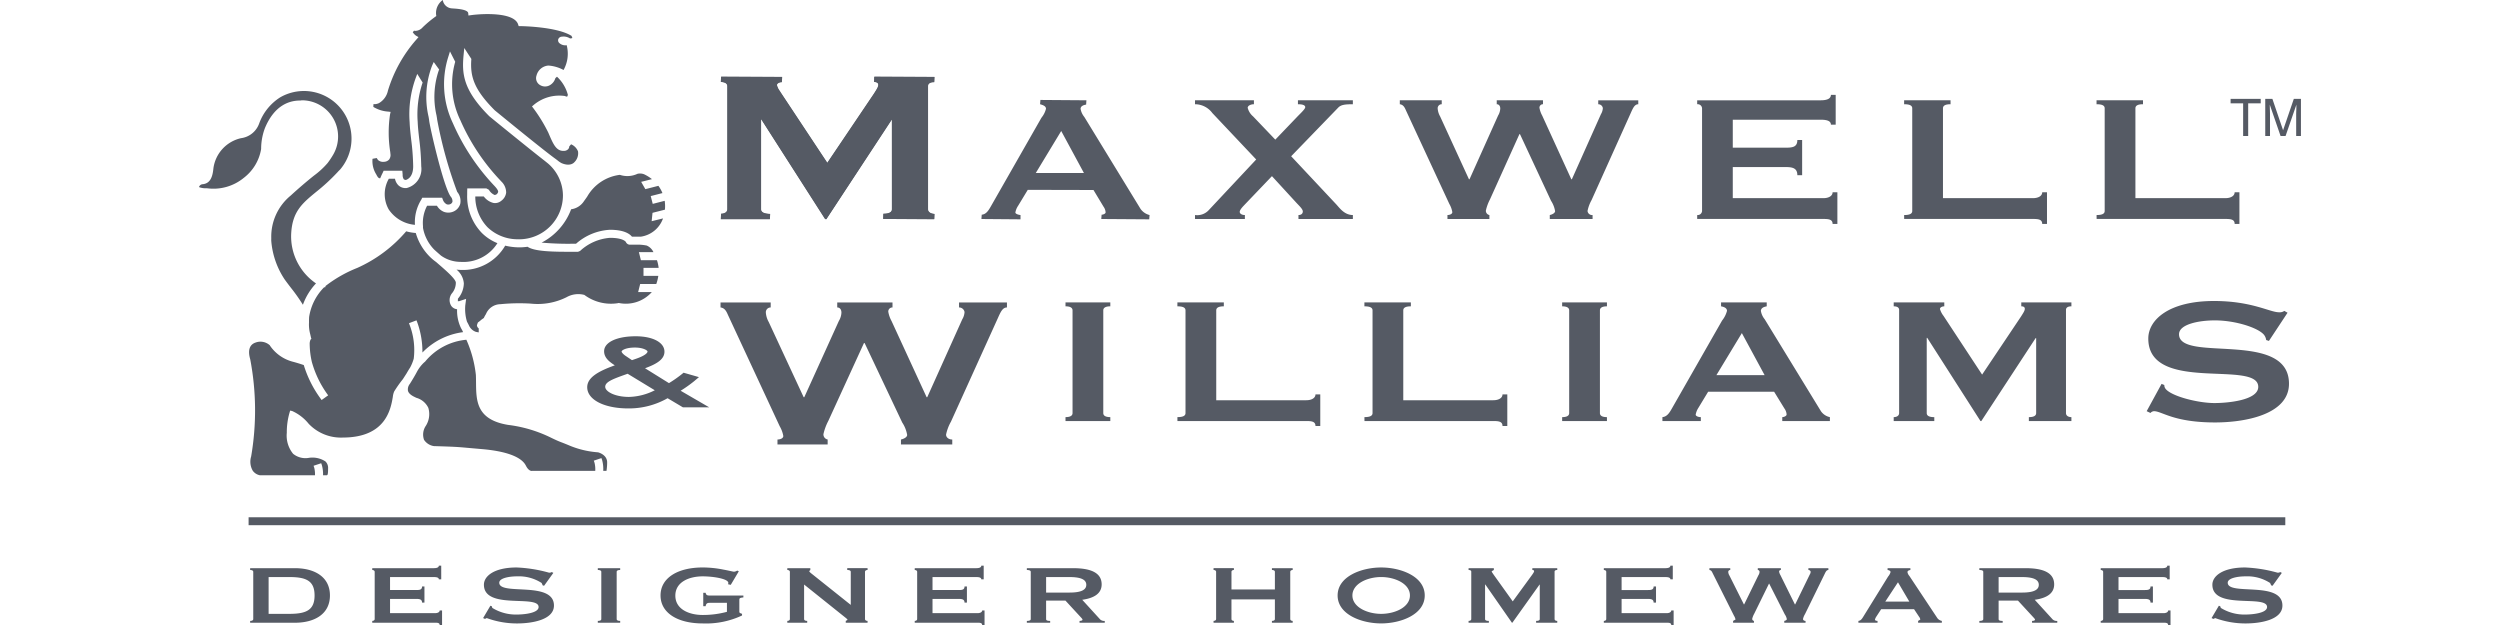
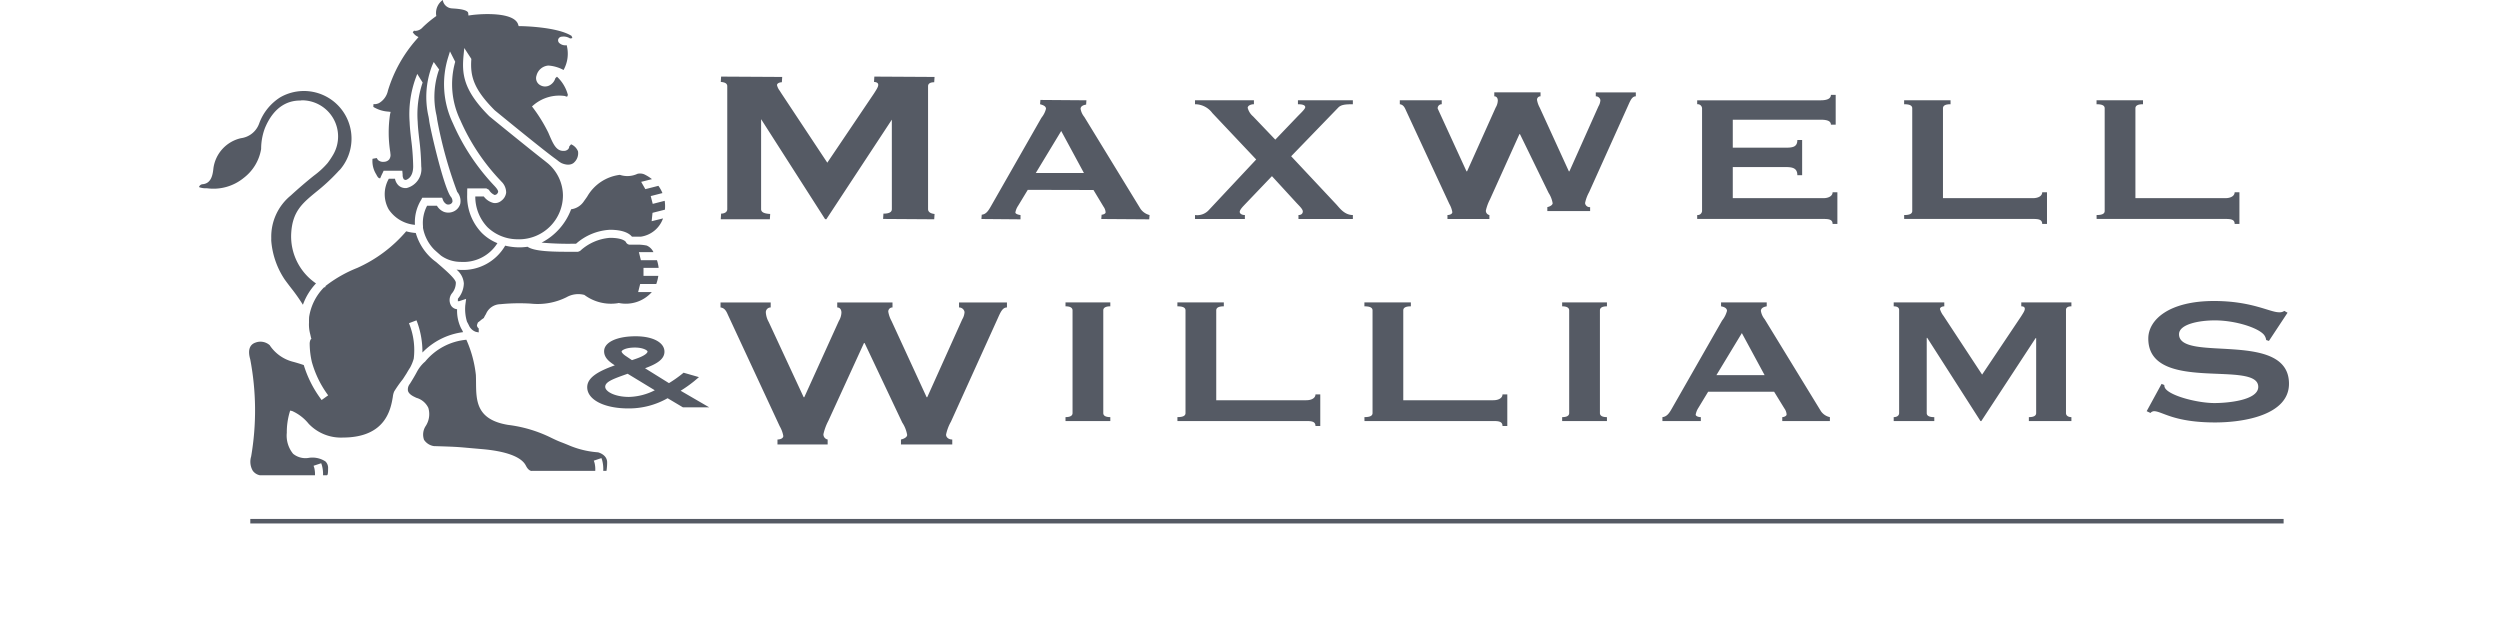
<svg xmlns="http://www.w3.org/2000/svg" viewBox="0 0 175.673 52.237" width="224" height="56">
-   <path d="M43.632 18.298v-.415c.299 0 .543-.136.543-.406V7.207c0-.27-.244-.36-.543-.36V6.43h5.078v.415c-.19 0-.434.09-.434.27a2.042 2.042 0 0 0 .352.676l3.879 5.856 3.906-5.788c.244-.383.379-.586.379-.766s-.135-.248-.352-.248V6.43h5.004v.415c-.3 0-.543.09-.543.36v10.27c0 .271.244.407.543.407v.415h-4.245v-.415c.488 0 .733-.136.733-.407V9.983h-.055l-5.451 8.315h-.082L47 9.961h-.054v7.516c0 .27.244.406.759.406v.415z" fill="#555A64" />
-   <path d="M56.411 6.846c.319.028.353.154.353.248 0 .163-.121.352-.34.695l-.036.055-3.881 5.753-3.855-5.82-.117-.187a1.222 1.222 0 0 1-.231-.474c0-.165.242-.242.406-.242l.028-.443-5.106-.029-.028.444c.263.028.542.086.542.36v10.271c0 .278-.277.377-.514.377l-.028.444v.028h4.102l.028-.443c-.52-.029-.759-.152-.759-.406V9.961l5.345 8.352.105.013L57.901 10l.002 7.477c0 .255-.23.378-.704.378l-.028.444 4.272.028.029-.443c-.266-.029-.543-.128-.543-.407V7.206c0-.274.28-.332.514-.332l.029-.443-5.032-.029zm15.647 4.102l1.9 3.514h-4.027zM70.29 8.712c.24.065.495.155.495.378a1.9 1.9 0 0 1-.356.72l-.05.077-4.197 7.353c-.213.377-.405.67-.768.704l-.025.36 3.267.027v-.358c-.258-.029-.429-.124-.429-.209a1.411 1.411 0 0 1 .222-.554l.814-1.343 5.492.013.836 1.388a.902.902 0 0 1 .177.477c0 .132-.234.2-.334.2l-.028.358 4.008.028.028-.358a1.313 1.313 0 0 1-.75-.508l-4.703-7.69a1.463 1.463 0 0 1-.313-.684c.012-.237.255-.312.465-.35l.023-.359-3.845-.028zm17.874-.33v.33c-.248 0-.52.113-.52.301a1.388 1.388 0 0 0 .452.717l1.855 1.941 1.892-1.976c.339-.34.61-.605.61-.737 0-.17-.226-.246-.61-.246v-.33h4.59v.33c-.723 0-1.016.057-1.243.303l-3.913 4.044 3.755 4.006c.27.284.678.907 1.402.907v.33h-4.547v-.33c.249 0 .363-.132.363-.302s-.226-.397-.498-.68l-2.082-2.268-2.24 2.343c-.158.17-.452.454-.452.643 0 .151.18.264.43.264v.33H83.24v-.33a1.31 1.31 0 0 0 1.155-.416l3.959-4.226-3.666-3.883a1.81 1.81 0 0 0-1.448-.735v-.33zm15.698 0v.33a.334.334 0 0 0-.34.327v.031a1.587 1.587 0 0 0 .205.662l2.41 5.25h.047l2.389-5.326a1.234 1.234 0 0 0 .18-.586c0-.188-.09-.358-.294-.358v-.33h3.865v.33a.283.283 0 0 0-.294.302 2.082 2.082 0 0 0 .226.642l2.436 5.326h.046l2.43-5.439a1.09 1.09 0 0 0 .159-.51.384.384 0 0 0-.385-.32v-.33h3.346v.33c-.315 0-.452.34-.655.793l-3.25 7.22a3.152 3.152 0 0 0-.336.906.38.38 0 0 0 .416.34h.006v.33h-3.577v-.33c.18-.037.43-.15.445-.32a2.264 2.264 0 0 0-.34-.87L110.4 11.21h-.045l-2.464 5.46a3.78 3.78 0 0 0-.34.925.36.36 0 0 0 .294.377v.33h-3.505v-.33c.18 0 .406-.075.406-.245a2.006 2.006 0 0 0-.248-.68l-3.621-7.806c-.113-.264-.226-.49-.52-.529v-.33zm32.926 2.038h-.4c0-.264-.227-.415-.86-.415h-7.341v2.338h4.444c.59 0 .952-.076.952-.64h.401v2.94h-.401c0-.566-.362-.679-.952-.679h-4.444v2.598h7.569c.455 0 .773-.19.773-.49h.4v2.642h-.4c0-.376-.318-.414-.773-.414h-10.544v-.328a.364.364 0 0 0 .405-.318l.002-.022v-8.58a.364.364 0 0 0-.385-.342l-.022.002v-.328h10.315c.634 0 .861-.189.861-.453h.4zm17.26 8.295c0-.377-.315-.415-.768-.415h-10.768l-.004-.327c.475 0 .678-.114.678-.34V9.052c0-.227-.203-.34-.678-.34v-.33h3.88v.33c-.43 0-.633.113-.633.34v7.509h7.524c.453 0 .77-.189.77-.491h.4v2.645zm16.085 0c0-.377-.317-.415-.77-.415h-10.767l-.005-.327c.476 0 .679-.114.679-.34V9.052c0-.227-.203-.34-.68-.34v-.33h3.883v.33c-.431 0-.634.113-.634.34v7.509h7.523c.454 0 .77-.189.77-.491h.4v2.645zM47.777 25.282v.415a.4.4 0 0 0-.407.393l.001.037a1.894 1.894 0 0 0 .243.79l2.916 6.278h.055l2.888-6.368a1.476 1.476 0 0 0 .216-.7c0-.226-.108-.43-.351-.43v-.415h4.619v.415a.338.338 0 0 0-.352.362 2.478 2.478 0 0 0 .27.768l2.933 6.368h.054l2.926-6.507a1.313 1.313 0 0 0 .19-.608.46.46 0 0 0-.46-.383v-.415h4.005v.415c-.38 0-.541.406-.785.947l-3.898 8.603a3.703 3.703 0 0 0-.406 1.08c0 .204.189.407.518.407v.415h-4.288v-.415c.216-.046.515-.181.518-.383a2.677 2.677 0 0 0-.411-1.036l-3.144-6.644h-.055l-2.98 6.509a4.468 4.468 0 0 0-.407 1.103.43.43 0 0 0 .352.45v.416h-4.194v-.415c.216 0 .487-.09.487-.293a2.407 2.407 0 0 0-.298-.811l-4.325-9.302c-.136-.316-.271-.586-.624-.631v-.415zm24.64 9.91v-.33c.385 0 .588-.112.588-.34v-8.58c0-.225-.203-.34-.588-.34v-.33h3.745v.33c-.385 0-.588.115-.588.34v8.58c0 .228.203.34.588.34v.33zm20.892.413c0-.377-.317-.415-.769-.415H81.772l-.004-.328c.475 0 .678-.112.678-.339v-8.58c0-.228-.203-.34-.678-.34v-.33h3.881v.33c-.431 0-.634.112-.634.34v7.508h7.524c.453 0 .77-.189.77-.49h.401v2.644zm15.632 0c0-.377-.317-.415-.77-.415H97.405l-.006-.328c.475 0 .679-.112.679-.339v-8.58c0-.228-.204-.34-.68-.34v-.33h3.883v.33c-.431 0-.634.112-.634.34v7.508h7.523c.454 0 .77-.189.77-.49h.402v2.644zm4.985-.412v-.33c.384 0 .588-.113.588-.34v-8.58c0-.226-.204-.34-.588-.34v-.33h3.744v.33c-.384 0-.587.114-.587.34v8.58c0 .227.203.34.587.34v.33zm15.02-7.354l1.901 3.513h-4.027zm-3.429 7.354v-.33c-.226 0-.43-.094-.43-.208a1.568 1.568 0 0 1 .226-.568l.814-1.344h5.517l.86 1.4a.955.955 0 0 1 .181.493c0 .152-.249.227-.362.227v.33h3.98v-.33a1.209 1.209 0 0 1-.746-.492l-4.704-7.69a1.465 1.465 0 0 1-.317-.7c.014-.265.285-.34.488-.378v-.33h-3.817v.33c.221.038.496.132.496.378a2.196 2.196 0 0 1-.412.813l-4.195 7.35c-.203.36-.407.682-.79.719v.33zm16.12 0v-.33c.249 0 .453-.113.453-.34v-8.618c0-.227-.204-.302-.453-.302v-.33h4.228v.33c-.158 0-.361.075-.361.227a1.722 1.722 0 0 0 .293.567l3.229 4.913 3.252-4.856c.204-.322.316-.492.316-.643s-.112-.208-.294-.208v-.33h4.189v.33c-.25 0-.453.075-.453.302v8.619c0 .226.204.339.453.339v.33h-3.556v-.33c.406 0 .61-.113.61-.34V28.26h-.045l-4.54 6.934h-.067l-4.45-6.953h-.044v6.283c0 .227.203.34.632.34v.33zm21.143-.827l1.245-2.282.23.095a.485.485 0 0 0 .092.302c.452.622 2.69 1.206 4.108 1.206.997 0 3.65-.206 3.65-1.353 0-2.297-9.19.583-9.19-4.038 0-1.574 1.735-3.139 5.494-3.139 3.152 0 4.666.943 5.422.942a.682.682 0 0 0 .453-.113l.27.151-1.556 2.357-.231-.075a.876.876 0 0 0-.181-.434c-.475-.585-2.375-1.207-4.11-1.207-1.337 0-2.992.323-2.992 1.158 0 2.403 9.19-.399 9.19 4.135 0 2.597-3.725 3.237-6.175 3.237-3.49 0-4.435-.942-5.111-.942a.43.43 0 0 0-.292.151zM20.22 21.363a2.823 2.823 0 0 0 1.638.524 3.354 3.354 0 0 0 3.078-1.564 3.944 3.944 0 0 1-1.304-.856 4.397 4.397 0 0 1-1.223-3.198v-.19l.003-.148.005-.184h1.596l.042.023.124.067.042.023.026.04a.998.998 0 0 0 .467.4l.116-.037a.371.371 0 0 0 .167-.223c.013-.142-.183-.363-.247-.435l-.054-.06a18.176 18.176 0 0 1-3.486-5.258 7.555 7.555 0 0 1-.377-5.545l.138-.445.21.416.196.385.033.066-.02.07a6.885 6.885 0 0 0 .449 4.814 17.513 17.513 0 0 0 3.358 5.048l.055.062a1.281 1.281 0 0 1 .415.94.995.995 0 0 1-.421.694.801.801 0 0 1-.641.17 1.429 1.429 0 0 1-.808-.542h-.71a3.696 3.696 0 0 0 1.02 2.57 3.631 3.631 0 0 0 2.508 1.008l.128.003a3.674 3.674 0 0 0 3.67-3.67 3.56 3.56 0 0 0-1.25-2.668l-.294-.237c-.99-.762-3.978-3.191-4.607-3.708l-.014-.013-.003-.003c-2.222-2.223-2.283-3.592-2.131-5.152l.053-.537.293.453.263.405.034.053-.004.062c-.092 1.38.194 2.464 1.96 4.233.696.57 4.206 3.443 5.104 4.075l.149.115a1.767 1.767 0 0 0 .339.229c.735.31 1.043-.058 1.058-.076a1.045 1.045 0 0 0 .31-.91 1.073 1.073 0 0 0-.58-.592l-.154.18a.348.348 0 0 1-.08.217.483.483 0 0 1-.352.154c-.648.03-.893-.54-1.264-1.4l-.051-.12a13.018 13.018 0 0 0-1.26-2.056l-.107-.142.136-.115a3.316 3.316 0 0 1 2.598-.756l.02.004.022.009c.096.044.154.044.173.032l.052-.133a3.176 3.176 0 0 0-.912-1.524l-.134.123a.986.986 0 0 1-.452.582.794.794 0 0 1-.82-.001.668.668 0 0 1-.305-.798 1.111 1.111 0 0 1 .989-.837 3.074 3.074 0 0 1 1.272.372 2.8 2.8 0 0 0 .262-2.072.75.75 0 0 1-.62-.184.31.31 0 0 1-.083-.322.333.333 0 0 1 .303-.208.989.989 0 0 1 .675.145.389.389 0 0 0 .2-.036l-.07-.175c-1.237-.782-4.252-.816-4.282-.816l-.138-.002-.041-.131c-.326-1.047-2.97-.92-3.962-.781l-.194.027-.018-.197c-.013-.143-.233-.326-1.203-.387l-.134-.01A.818.818 0 0 1 20.37 0a1.327 1.327 0 0 0-.558 1.226l.016.112-.09.067a9.457 9.457 0 0 0-1.044.874.853.853 0 0 1-.65.303l-.076-.021-.107.134a1.147 1.147 0 0 0 .278.293l.202.112-.151.176a11.49 11.49 0 0 0-2.403 4.295 1.576 1.576 0 0 1-.753 1.049.914.914 0 0 1-.458.084l-.01.23a2.685 2.685 0 0 0 1.236.393l.208.025-.047.204a10.292 10.292 0 0 0 .016 3.147c.01.098.013.12.013.136l.002.02a.619.619 0 0 1-.114.478.592.592 0 0 1-.436.187.62.62 0 0 1-.497-.161l-.1-.155-.35.065a2.093 2.093 0 0 0 .318 1.312c.153.316.245.317.319.317h.007a4.831 4.831 0 0 1 .2-.444l.036-.08.05-.11h1.56l.015.174.013.154v.022a.617.617 0 0 0 .109.382l.146.045c.103-.027.626-.203.626-1.143a19.842 19.842 0 0 0-.165-2.216c-.06-.524-.115-1.02-.131-1.47a8.84 8.84 0 0 1 .5-3.678l.135-.362.203.327.2.32.048.077-.03.085a8.33 8.33 0 0 0-.383 3.207c.015.422.069.905.127 1.419a20.686 20.686 0 0 1 .169 2.29 1.636 1.636 0 0 1-1.217 1.814l-.02.002h-.006a.862.862 0 0 1-.675-.239 1.047 1.047 0 0 1-.275-.537h-.517a2.598 2.598 0 0 0-.012 2.556 2.945 2.945 0 0 0 2.197 1.295 3.55 3.55 0 0 1 .522-2.093l.036-.071.052-.104h1.66l.046.123.033.088a.683.683 0 0 0 .31.342.416.416 0 0 0 .33-.033.327.327 0 0 0 .146-.181.585.585 0 0 0-.151-.435c-.61-.853-1.757-5.87-1.8-6.381-.004-.054-.024-.164-.047-.295a7.304 7.304 0 0 1 .298-4.272l.134-.297.19.264.203.28.06.085-.04.096a6.87 6.87 0 0 0-.181 3.732c.027.155.047.267.054.35a35.676 35.676 0 0 0 1.676 6.046 1.193 1.193 0 0 1 .257.99.999.999 0 0 1-.496.619 1.074 1.074 0 0 1-.882.057 1.22 1.22 0 0 1-.572-.505h-.823a3.075 3.075 0 0 0-.343 1.706v.14a3.484 3.484 0 0 0 .934 1.815l.103.093c.155.141.315.28.467.412m17.697-4.324l-.046-.183-.074-.286-.046-.183.183-.046.795-.203a2.8 2.8 0 0 0-.338-.607l-.953.243-.139.035-.07-.124-.155-.27-.123-.216.241-.06.66-.166a3.314 3.314 0 0 0-.654-.407.952.952 0 0 0-.55-.041 1.99 1.99 0 0 1-1.478.089 3.66 3.66 0 0 0-2.733 1.823c-.089.127-.172.248-.26.365a1.519 1.519 0 0 1-1.08.689 5.162 5.162 0 0 1-2.468 2.787 24.922 24.922 0 0 0 2.665.093h.213a4.647 4.647 0 0 1 2.83-1.166c1.161 0 1.643.327 1.841.574h.757a2.32 2.32 0 0 0 1.842-1.524l-.69.169-.26.064.027-.266.031-.304.014-.13.127-.033.91-.231a3.105 3.105 0 0 0-.019-.74l-.817.209z" fill="#555A64" />
+   <path d="M56.411 6.846c.319.028.353.154.353.248 0 .163-.121.352-.34.695l-.036.055-3.881 5.753-3.855-5.82-.117-.187a1.222 1.222 0 0 1-.231-.474c0-.165.242-.242.406-.242l.028-.443-5.106-.029-.028.444c.263.028.542.086.542.36v10.271c0 .278-.277.377-.514.377l-.028.444v.028h4.102l.028-.443c-.52-.029-.759-.152-.759-.406V9.961l5.345 8.352.105.013L57.901 10l.002 7.477c0 .255-.23.378-.704.378l-.028.444 4.272.028.029-.443c-.266-.029-.543-.128-.543-.407V7.206c0-.274.28-.332.514-.332l.029-.443-5.032-.029zm15.647 4.102l1.9 3.514h-4.027zM70.29 8.712c.24.065.495.155.495.378a1.9 1.9 0 0 1-.356.72l-.05.077-4.197 7.353c-.213.377-.405.67-.768.704l-.025.36 3.267.027v-.358c-.258-.029-.429-.124-.429-.209a1.411 1.411 0 0 1 .222-.554l.814-1.343 5.492.013.836 1.388a.902.902 0 0 1 .177.477c0 .132-.234.2-.334.2l-.028.358 4.008.028.028-.358a1.313 1.313 0 0 1-.75-.508l-4.703-7.69a1.463 1.463 0 0 1-.313-.684c.012-.237.255-.312.465-.35l.023-.359-3.845-.028zm17.874-.33v.33c-.248 0-.52.113-.52.301a1.388 1.388 0 0 0 .452.717l1.855 1.941 1.892-1.976c.339-.34.61-.605.61-.737 0-.17-.226-.246-.61-.246v-.33h4.59v.33c-.723 0-1.016.057-1.243.303l-3.913 4.044 3.755 4.006c.27.284.678.907 1.402.907v.33h-4.547v-.33c.249 0 .363-.132.363-.302s-.226-.397-.498-.68l-2.082-2.268-2.24 2.343c-.158.17-.452.454-.452.643 0 .151.18.264.43.264v.33H83.24v-.33a1.31 1.31 0 0 0 1.155-.416l3.959-4.226-3.666-3.883a1.81 1.81 0 0 0-1.448-.735v-.33zm15.698 0v.33a.334.334 0 0 0-.34.327v.031l2.41 5.25h.047l2.389-5.326a1.234 1.234 0 0 0 .18-.586c0-.188-.09-.358-.294-.358v-.33h3.865v.33a.283.283 0 0 0-.294.302 2.082 2.082 0 0 0 .226.642l2.436 5.326h.046l2.43-5.439a1.09 1.09 0 0 0 .159-.51.384.384 0 0 0-.385-.32v-.33h3.346v.33c-.315 0-.452.34-.655.793l-3.25 7.22a3.152 3.152 0 0 0-.336.906.38.38 0 0 0 .416.34h.006v.33h-3.577v-.33c.18-.037.43-.15.445-.32a2.264 2.264 0 0 0-.34-.87L110.4 11.21h-.045l-2.464 5.46a3.78 3.78 0 0 0-.34.925.36.36 0 0 0 .294.377v.33h-3.505v-.33c.18 0 .406-.075.406-.245a2.006 2.006 0 0 0-.248-.68l-3.621-7.806c-.113-.264-.226-.49-.52-.529v-.33zm32.926 2.038h-.4c0-.264-.227-.415-.86-.415h-7.341v2.338h4.444c.59 0 .952-.076.952-.64h.401v2.94h-.401c0-.566-.362-.679-.952-.679h-4.444v2.598h7.569c.455 0 .773-.19.773-.49h.4v2.642h-.4c0-.376-.318-.414-.773-.414h-10.544v-.328a.364.364 0 0 0 .405-.318l.002-.022v-8.58a.364.364 0 0 0-.385-.342l-.022.002v-.328h10.315c.634 0 .861-.189.861-.453h.4zm17.26 8.295c0-.377-.315-.415-.768-.415h-10.768l-.004-.327c.475 0 .678-.114.678-.34V9.052c0-.227-.203-.34-.678-.34v-.33h3.88v.33c-.43 0-.633.113-.633.34v7.509h7.524c.453 0 .77-.189.77-.491h.4v2.645zm16.085 0c0-.377-.317-.415-.77-.415h-10.767l-.005-.327c.476 0 .679-.114.679-.34V9.052c0-.227-.203-.34-.68-.34v-.33h3.883v.33c-.431 0-.634.113-.634.34v7.509h7.523c.454 0 .77-.189.77-.491h.4v2.645zM47.777 25.282v.415a.4.4 0 0 0-.407.393l.001.037a1.894 1.894 0 0 0 .243.79l2.916 6.278h.055l2.888-6.368a1.476 1.476 0 0 0 .216-.7c0-.226-.108-.43-.351-.43v-.415h4.619v.415a.338.338 0 0 0-.352.362 2.478 2.478 0 0 0 .27.768l2.933 6.368h.054l2.926-6.507a1.313 1.313 0 0 0 .19-.608.46.46 0 0 0-.46-.383v-.415h4.005v.415c-.38 0-.541.406-.785.947l-3.898 8.603a3.703 3.703 0 0 0-.406 1.08c0 .204.189.407.518.407v.415h-4.288v-.415c.216-.046.515-.181.518-.383a2.677 2.677 0 0 0-.411-1.036l-3.144-6.644h-.055l-2.98 6.509a4.468 4.468 0 0 0-.407 1.103.43.43 0 0 0 .352.45v.416h-4.194v-.415c.216 0 .487-.09.487-.293a2.407 2.407 0 0 0-.298-.811l-4.325-9.302c-.136-.316-.271-.586-.624-.631v-.415zm24.64 9.91v-.33c.385 0 .588-.112.588-.34v-8.58c0-.225-.203-.34-.588-.34v-.33h3.745v.33c-.385 0-.588.115-.588.34v8.58c0 .228.203.34.588.34v.33zm20.892.413c0-.377-.317-.415-.769-.415H81.772l-.004-.328c.475 0 .678-.112.678-.339v-8.58c0-.228-.203-.34-.678-.34v-.33h3.881v.33c-.431 0-.634.112-.634.34v7.508h7.524c.453 0 .77-.189.77-.49h.401v2.644zm15.632 0c0-.377-.317-.415-.77-.415H97.405l-.006-.328c.475 0 .679-.112.679-.339v-8.58c0-.228-.204-.34-.68-.34v-.33h3.883v.33c-.431 0-.634.112-.634.34v7.508h7.523c.454 0 .77-.189.77-.49h.402v2.644zm4.985-.412v-.33c.384 0 .588-.113.588-.34v-8.58c0-.226-.204-.34-.588-.34v-.33h3.744v.33c-.384 0-.587.114-.587.34v8.58c0 .227.203.34.587.34v.33zm15.02-7.354l1.901 3.513h-4.027zm-3.429 7.354v-.33c-.226 0-.43-.094-.43-.208a1.568 1.568 0 0 1 .226-.568l.814-1.344h5.517l.86 1.4a.955.955 0 0 1 .181.493c0 .152-.249.227-.362.227v.33h3.98v-.33a1.209 1.209 0 0 1-.746-.492l-4.704-7.69a1.465 1.465 0 0 1-.317-.7c.014-.265.285-.34.488-.378v-.33h-3.817v.33c.221.038.496.132.496.378a2.196 2.196 0 0 1-.412.813l-4.195 7.35c-.203.36-.407.682-.79.719v.33zm16.12 0v-.33c.249 0 .453-.113.453-.34v-8.618c0-.227-.204-.302-.453-.302v-.33h4.228v.33c-.158 0-.361.075-.361.227a1.722 1.722 0 0 0 .293.567l3.229 4.913 3.252-4.856c.204-.322.316-.492.316-.643s-.112-.208-.294-.208v-.33h4.189v.33c-.25 0-.453.075-.453.302v8.619c0 .226.204.339.453.339v.33h-3.556v-.33c.406 0 .61-.113.61-.34V28.26h-.045l-4.54 6.934h-.067l-4.45-6.953h-.044v6.283c0 .227.203.34.632.34v.33zm21.143-.827l1.245-2.282.23.095a.485.485 0 0 0 .092.302c.452.622 2.69 1.206 4.108 1.206.997 0 3.65-.206 3.65-1.353 0-2.297-9.19.583-9.19-4.038 0-1.574 1.735-3.139 5.494-3.139 3.152 0 4.666.943 5.422.942a.682.682 0 0 0 .453-.113l.27.151-1.556 2.357-.231-.075a.876.876 0 0 0-.181-.434c-.475-.585-2.375-1.207-4.11-1.207-1.337 0-2.992.323-2.992 1.158 0 2.403 9.19-.399 9.19 4.135 0 2.597-3.725 3.237-6.175 3.237-3.49 0-4.435-.942-5.111-.942a.43.43 0 0 0-.292.151zM20.22 21.363a2.823 2.823 0 0 0 1.638.524 3.354 3.354 0 0 0 3.078-1.564 3.944 3.944 0 0 1-1.304-.856 4.397 4.397 0 0 1-1.223-3.198v-.19l.003-.148.005-.184h1.596l.042.023.124.067.042.023.026.04a.998.998 0 0 0 .467.4l.116-.037a.371.371 0 0 0 .167-.223c.013-.142-.183-.363-.247-.435l-.054-.06a18.176 18.176 0 0 1-3.486-5.258 7.555 7.555 0 0 1-.377-5.545l.138-.445.21.416.196.385.033.066-.02.07a6.885 6.885 0 0 0 .449 4.814 17.513 17.513 0 0 0 3.358 5.048l.055.062a1.281 1.281 0 0 1 .415.94.995.995 0 0 1-.421.694.801.801 0 0 1-.641.17 1.429 1.429 0 0 1-.808-.542h-.71a3.696 3.696 0 0 0 1.02 2.57 3.631 3.631 0 0 0 2.508 1.008l.128.003a3.674 3.674 0 0 0 3.67-3.67 3.56 3.56 0 0 0-1.25-2.668l-.294-.237c-.99-.762-3.978-3.191-4.607-3.708l-.014-.013-.003-.003c-2.222-2.223-2.283-3.592-2.131-5.152l.053-.537.293.453.263.405.034.053-.004.062c-.092 1.38.194 2.464 1.96 4.233.696.57 4.206 3.443 5.104 4.075l.149.115a1.767 1.767 0 0 0 .339.229c.735.31 1.043-.058 1.058-.076a1.045 1.045 0 0 0 .31-.91 1.073 1.073 0 0 0-.58-.592l-.154.18a.348.348 0 0 1-.08.217.483.483 0 0 1-.352.154c-.648.03-.893-.54-1.264-1.4l-.051-.12a13.018 13.018 0 0 0-1.26-2.056l-.107-.142.136-.115a3.316 3.316 0 0 1 2.598-.756l.02.004.022.009c.096.044.154.044.173.032l.052-.133a3.176 3.176 0 0 0-.912-1.524l-.134.123a.986.986 0 0 1-.452.582.794.794 0 0 1-.82-.001.668.668 0 0 1-.305-.798 1.111 1.111 0 0 1 .989-.837 3.074 3.074 0 0 1 1.272.372 2.8 2.8 0 0 0 .262-2.072.75.75 0 0 1-.62-.184.31.31 0 0 1-.083-.322.333.333 0 0 1 .303-.208.989.989 0 0 1 .675.145.389.389 0 0 0 .2-.036l-.07-.175c-1.237-.782-4.252-.816-4.282-.816l-.138-.002-.041-.131c-.326-1.047-2.97-.92-3.962-.781l-.194.027-.018-.197c-.013-.143-.233-.326-1.203-.387l-.134-.01A.818.818 0 0 1 20.37 0a1.327 1.327 0 0 0-.558 1.226l.016.112-.09.067a9.457 9.457 0 0 0-1.044.874.853.853 0 0 1-.65.303l-.076-.021-.107.134a1.147 1.147 0 0 0 .278.293l.202.112-.151.176a11.49 11.49 0 0 0-2.403 4.295 1.576 1.576 0 0 1-.753 1.049.914.914 0 0 1-.458.084l-.01.23a2.685 2.685 0 0 0 1.236.393l.208.025-.047.204a10.292 10.292 0 0 0 .016 3.147c.01.098.013.12.013.136l.002.02a.619.619 0 0 1-.114.478.592.592 0 0 1-.436.187.62.62 0 0 1-.497-.161l-.1-.155-.35.065a2.093 2.093 0 0 0 .318 1.312c.153.316.245.317.319.317h.007a4.831 4.831 0 0 1 .2-.444l.036-.08.05-.11h1.56l.015.174.013.154v.022a.617.617 0 0 0 .109.382l.146.045c.103-.027.626-.203.626-1.143a19.842 19.842 0 0 0-.165-2.216c-.06-.524-.115-1.02-.131-1.47a8.84 8.84 0 0 1 .5-3.678l.135-.362.203.327.2.32.048.077-.03.085a8.33 8.33 0 0 0-.383 3.207c.015.422.069.905.127 1.419a20.686 20.686 0 0 1 .169 2.29 1.636 1.636 0 0 1-1.217 1.814l-.02.002h-.006a.862.862 0 0 1-.675-.239 1.047 1.047 0 0 1-.275-.537h-.517a2.598 2.598 0 0 0-.012 2.556 2.945 2.945 0 0 0 2.197 1.295 3.55 3.55 0 0 1 .522-2.093l.036-.071.052-.104h1.66l.046.123.033.088a.683.683 0 0 0 .31.342.416.416 0 0 0 .33-.033.327.327 0 0 0 .146-.181.585.585 0 0 0-.151-.435c-.61-.853-1.757-5.87-1.8-6.381-.004-.054-.024-.164-.047-.295a7.304 7.304 0 0 1 .298-4.272l.134-.297.19.264.203.28.06.085-.04.096a6.87 6.87 0 0 0-.181 3.732c.027.155.047.267.054.35a35.676 35.676 0 0 0 1.676 6.046 1.193 1.193 0 0 1 .257.99.999.999 0 0 1-.496.619 1.074 1.074 0 0 1-.882.057 1.22 1.22 0 0 1-.572-.505h-.823a3.075 3.075 0 0 0-.343 1.706v.14a3.484 3.484 0 0 0 .934 1.815l.103.093c.155.141.315.28.467.412m17.697-4.324l-.046-.183-.074-.286-.046-.183.183-.046.795-.203a2.8 2.8 0 0 0-.338-.607l-.953.243-.139.035-.07-.124-.155-.27-.123-.216.241-.06.66-.166a3.314 3.314 0 0 0-.654-.407.952.952 0 0 0-.55-.041 1.99 1.99 0 0 1-1.478.089 3.66 3.66 0 0 0-2.733 1.823c-.089.127-.172.248-.26.365a1.519 1.519 0 0 1-1.08.689 5.162 5.162 0 0 1-2.468 2.787 24.922 24.922 0 0 0 2.665.093h.213a4.647 4.647 0 0 1 2.83-1.166c1.161 0 1.643.327 1.841.574h.757a2.32 2.32 0 0 0 1.842-1.524l-.69.169-.26.064.027-.266.031-.304.014-.13.127-.033.91-.231a3.105 3.105 0 0 0-.019-.74l-.817.209z" fill="#555A64" />
  <path d="M10.462 24A4.48 4.48 0 0 0 9.2 26.489q-.015.226-.01.453a3.086 3.086 0 0 0 .08.908c.021.083.05.197.087.377l.033.086-.072.072a.845.845 0 0 0-.072.38 6.954 6.954 0 0 0 .182 1.493 8.53 8.53 0 0 0 1.252 2.63l.11.155-.154.109-.24.172-.155.109-.109-.153a9.363 9.363 0 0 1-1.38-2.768q-.45-.156-.91-.278a3.317 3.317 0 0 1-1.913-1.343l-.008-.014-.006-.016a1.164 1.164 0 0 0-1.187-.232c-.512.17-.669.652-.453 1.395a22.77 22.77 0 0 1 .078 8.129 1.5 1.5 0 0 0 .137 1.193.969.969 0 0 0 .605.379h4.594a2.292 2.292 0 0 0-.058-.617l-.06-.18.18-.06.28-.092.178-.06.06.179a2.793 2.793 0 0 1 .093.83h.266c.107 0 .156 0 .156-.575a.751.751 0 0 0-.218-.581 1.983 1.983 0 0 0-1.455-.291 1.634 1.634 0 0 1-1.25-.35 2.398 2.398 0 0 1-.528-1.756 5.94 5.94 0 0 1 .23-1.687l.051-.17.173.04a3.737 3.737 0 0 1 1.371 1.06 3.718 3.718 0 0 0 2.822 1.157l.014-.002h.014c3.604 0 4.012-2.38 4.186-3.396a1.537 1.537 0 0 1 .113-.453 10.014 10.014 0 0 1 .726-1.03l.306-.476c.104-.181.207-.351.298-.491a3.474 3.474 0 0 0 .306-.75 5.91 5.91 0 0 0-.332-2.786l-.067-.176.176-.067.277-.105.176-.066.067.176a7.206 7.206 0 0 1 .428 2.514 5.741 5.741 0 0 1 3.4-1.703l-.072-.155-.1-.177a3.367 3.367 0 0 1-.33-1.584.667.667 0 0 1-.496-.294.914.914 0 0 1 .054-1.021 1.387 1.387 0 0 0 .337-.891c.025-.295-.869-1.066-1.46-1.576l-.172-.15-.02-.017a4.164 4.164 0 0 1-.526-.443 4.584 4.584 0 0 1-1.17-1.98 3.905 3.905 0 0 1-.799-.14l-.004.003a11.62 11.62 0 0 1-4.089 3.057 10.848 10.848 0 0 0-2.646 1.506l-.04.123z" fill="#555A64" />
  <path d="M34.052 39.354a4.374 4.374 0 0 0 .055-.68c.02-.657-.7-.853-.76-.869a7.596 7.596 0 0 1-2.5-.614c-.17-.07-.362-.148-.588-.233-.3-.114-.552-.236-.82-.365a11.185 11.185 0 0 0-3.606-1.08c-2.657-.435-2.671-2.01-2.684-3.534-.002-.21-.004-.428-.013-.638a9.794 9.794 0 0 0-.795-2.945 5.052 5.052 0 0 0-3.437 1.814l-.012.015-.014.012-.044.037-.013.01-.007.005a3.002 3.002 0 0 0-.59.76c-.18.344-.387.68-.524.903l-.011.017-.066.108a.727.727 0 0 0-.162.591c.08.292.458.465.599.531l.08.041.039.014a1.58 1.58 0 0 1 .983.836 1.821 1.821 0 0 1-.206 1.496 1.3 1.3 0 0 0-.153 1.174 1.206 1.206 0 0 0 .818.524c1.817.056 1.974.07 2.83.147l1.136.1c2.07.172 3.36.651 3.727 1.385.242.482.497.444.5.444l.024-.006h5.275a2.265 2.265 0 0 0-.06-.674l-.06-.18.179-.059.28-.094.179-.059.06.178a2.884 2.884 0 0 1 .09.888h.271zM7.702 19.488c.105-1.82.936-2.504 2.087-3.451a16.243 16.243 0 0 0 1.784-1.645l.074-.083.151-.15a3.979 3.979 0 0 0-4.927-6.074l-.087.049a4.339 4.339 0 0 0-1.755 2.173A1.87 1.87 0 0 1 3.5 11.55a2.991 2.991 0 0 0-2.301 2.518c-.059.614-.211 1.253-.882 1.327a.347.347 0 0 0-.317.222l.024.033a1.63 1.63 0 0 0 .606.085l.018-.001.018.002a4.004 4.004 0 0 0 3.068-.867 3.827 3.827 0 0 0 1.454-2.416 4.945 4.945 0 0 1 .32-1.755c.799-1.91 2.044-2.304 2.958-2.295l.101-.016.015-.003h.015a3.022 3.022 0 0 1 2.631 4.511 6.769 6.769 0 0 1-.489.738 6.907 6.907 0 0 1-1.14 1.047q-.99.793-1.926 1.653A4.441 4.441 0 0 0 6.035 19.9l-.003.199a6.766 6.766 0 0 0 1.124 3.259c.165.23.342.462.529.705a15.055 15.055 0 0 1 .995 1.41 5.108 5.108 0 0 1 1.094-1.786 4.755 4.755 0 0 1-2.072-4.2m14.428 4.206a2.049 2.049 0 0 1-.494 1.271l-.007.21a.337.337 0 0 0 .185-.028l.223-.073.283-.093-.038.295-.03.227a3.65 3.65 0 0 0 .142 1.387l.034.061.115.22a.998.998 0 0 0 .595.567l.236.045v-.336a.331.331 0 0 1-.148-.27l.072-.21.016-.02.02-.015.104-.077.194-.16.17-.118a2.08 2.08 0 0 1 .176-.323 1.32 1.32 0 0 1 1.198-.828 16.178 16.178 0 0 1 2.54-.05 5.388 5.388 0 0 0 2.997-.534 1.99 1.99 0 0 1 1.46-.2l.025.007.02.012a3.73 3.73 0 0 0 2.8.678l.04-.015.044.004a2.903 2.903 0 0 0 2.739-.916h-1.143l.059-.235.074-.296.035-.142h1.347a3.444 3.444 0 0 0 .17-.679h-1.237v-.673h1.265a3.29 3.29 0 0 0-.14-.64h-1.343l-.036-.143-.074-.296-.058-.234h1.216a1.093 1.093 0 0 0-.562-.55 4.168 4.168 0 0 0-.567-.072h-.863a.374.374 0 0 1-.313-.229c-.002-.004-.204-.344-1.332-.344a4.137 4.137 0 0 0-2.467 1.071l-.026.025-.033.013-.103.042-.034.014h-.037l-.341.001c-1.757.006-3.26-.023-3.842-.42a4.903 4.903 0 0 1-.68.05 5.163 5.163 0 0 1-1.19-.143 4.075 4.075 0 0 1-3.73 2.028c-.112 0-.225-.013-.338-.024a1.641 1.641 0 0 1 .613 1.158m13.56 6.079c-.308-.2-.376-.352-.376-.39 0-.095.331-.334 1.114-.334.685 0 1.054.237 1.054.335 0 .045-.046.285-.949.598.001 0-.208.072-.352.12-.152-.101-.49-.33-.49-.33m-1.838-.416c0 .566.461.895.895 1.18-1.403.499-2.307 1.028-2.307 1.829 0 1.043 1.415 1.772 3.44 1.772a6.526 6.526 0 0 0 3.278-.854l1.276.76h2.197l-2.382-1.384a10.998 10.998 0 0 0 1.124-.796l.406-.342-1.287-.37-.115.097a10.331 10.331 0 0 1-1.105.775l-2-1.244c1-.366 1.623-.758 1.623-1.385 0-.77-.968-1.288-2.407-1.288-1.577 0-2.636.503-2.636 1.25m.092 2.972c0-.388.573-.622 1.516-.962l.358-.127 2.27 1.38a5 5 0 0 1-2.162.556c-1.168 0-1.982-.446-1.982-.847M4.282 43.374h169.943v.377H4.282z" fill="#555A64" />
-   <path d="M4.14 43.893h170.226v-.66H4.14zm169.943-.283H4.423v-.094h169.66zM5.813 48.23h1.746c1.42 0 2.095.33 2.095 1.538 0 1.207-.675 1.537-2.095 1.537H5.813zm-1.543-.59c.158 0 .259.053.259.157v3.94c0 .105-.101.158-.259.158v.153h3.74c1.644 0 2.929-.726 2.929-2.28 0-1.555-1.285-2.28-2.929-2.28H4.27zm15.97.78h-.2c0-.12-.114-.19-.43-.19h-3.648v1.084h2.203c.292 0 .472-.035.472-.297h.2v1.35h-.2c0-.26-.18-.31-.472-.31h-2.203v1.19h3.761c.227 0 .386-.086.386-.224h.201v1.214h-.2c0-.173-.16-.191-.387-.191h-5.248v-.151c.101 0 .203-.053.203-.157v-3.941c0-.104-.102-.156-.203-.156v-.153h5.136c.315 0 .428-.087.428-.21h.2zm3.5 3.238l.61-1.032.115.044.045.138a3.745 3.745 0 0 0 2.056.555c.495 0 1.812-.096 1.812-.629 0-1.064-4.57.271-4.57-1.865 0-.725.866-1.44 2.735-1.44a11.798 11.798 0 0 1 2.708.435.366.366 0 0 0 .225-.052l.135.07-.775 1.077-.115-.034-.09-.2a3.51 3.51 0 0 0-2.054-.554c-.664 0-1.486.148-1.486.532 0 1.106 4.571-.183 4.571 1.908 0 1.202-1.858 1.496-3.074 1.496a7.33 7.33 0 0 1-2.545-.449l-.146.07zm9.586.39v-.154c.192 0 .293-.052.293-.157v-3.94c0-.105-.101-.157-.293-.157v-.153h1.87v.153c-.191 0-.293.052-.293.156v3.941c0 .105.102.157.294.157v.153zm11.785-4.3l-.673 1.133-.224-.05.023-.106c0-.355-1.263-.554-2.142-.554-1.121 0-2.288.461-2.288 1.611 0 1.153 1.167 1.617 2.288 1.617a7.681 7.681 0 0 0 2.024-.263v-.752h-1.441c-.202 0-.304.053-.338.28h-.2v-1.117h.2c.034.192.136.227.338.227h2.816v.157c-.293.035-.338.061-.338.21v.987c0 .113.113.131.226.174v.14a7.08 7.08 0 0 1-3.287.664c-2.107 0-3.525-.883-3.525-2.34 0-1.456 1.418-2.338 3.525-2.338a8.93 8.93 0 0 1 1.742.181c.474.087.8.173.868.173a.496.496 0 0 0 .27-.095zm4.054 4.3v-.154c.113 0 .215-.052.215-.157v-3.94c0-.105-.102-.157-.215-.157v-.153h1.924v.153l-.09.087c0 .052.068.122.226.243l3.244 2.587v-2.76c0-.105-.102-.157-.294-.157v-.153h1.698v.153c-.113 0-.214.052-.214.156v3.941c0 .105.1.157.214.157v.153H54.05v-.153l.147-.079c0-.043-.057-.104-.181-.2l-3.448-2.76v2.882c0 .105.102.157.26.157v.153zm16.414-3.627h-.2c0-.121-.113-.191-.428-.191h-3.649v1.084h2.203c.292 0 .472-.035.472-.297h.2v1.35h-.2c0-.26-.18-.31-.472-.31h-2.203v1.19h3.761c.228 0 .387-.086.387-.224h.2v1.214h-.2c0-.173-.159-.191-.387-.191h-5.248v-.151c.102 0 .203-.053.203-.157v-3.941c0-.104-.101-.156-.203-.156v-.153h5.136c.315 0 .428-.087.428-.21h.2zm5.217-.191h1.956c1.085 0 1.402.28 1.402.648s-.317.648-1.402.648h-1.956zm-1.611-.59c.225 0 .327.053.327.158v3.94c0 .104-.102.157-.327.157v.153h1.95v-.153c-.26 0-.34-.053-.34-.157v-1.54h1.618l1.244 1.35c.113.12.18.19.18.25 0 .053-.113.097-.248.097v.153h2.108v-.153a.49.49 0 0 1-.383-.122l-1.5-1.644c.994-.138 1.624-.525 1.624-1.286 0-.993-.946-1.355-2.392-1.355h-3.861zm20.732 1.627v-1.47c0-.105-.101-.157-.248-.157v-.153h1.735v.153c-.101 0-.203.052-.203.156v3.941c0 .104.102.157.203.157v.153h-1.735v-.153c.147 0 .248-.053.248-.157V50.1h-3.63v1.636c0 .104.103.157.204.157v.153H84.79v-.153c.113 0 .214-.053.214-.157v-3.94c0-.105-.101-.157-.214-.157v-.153h1.7v.153c-.1 0-.202.052-.202.156v1.471zm8.883-1.039c1.151 0 2.404.557 2.404 1.54s-1.253 1.537-2.404 1.537-2.404-.556-2.404-1.538 1.253-1.539 2.404-1.539m0-.799c-1.647 0-3.64.747-3.64 2.338s1.993 2.337 3.64 2.337 3.641-.746 3.641-2.337-1.994-2.338-3.64-2.338m7.304 4.618v-.153c.124 0 .225-.052.225-.157v-3.958c0-.104-.1-.139-.225-.139v-.153h2.112v.153l-.18.104c0 .061.078.157.145.261l1.615 2.257 1.626-2.23c.102-.148.157-.227.157-.296 0-.07-.055-.096-.146-.096v-.153h2.083v.153c-.123 0-.224.035-.224.14v3.958c0 .104.101.156.224.156v.153h-1.767v-.153c.203 0 .305-.052.305-.156v-2.876h-.022l-2.27 3.185h-.034l-2.224-3.195h-.022v2.885c0 .105.101.157.316.157v.153zm17.068-3.626h-.2c0-.121-.114-.191-.429-.191h-3.649v1.084h2.203c.292 0 .473-.035.473-.297h.2v1.35h-.2c0-.26-.18-.31-.473-.31h-2.203v1.19h3.762c.228 0 .386-.086.386-.224h.201v1.214h-.2c0-.173-.159-.191-.387-.191h-5.248v-.151c.101 0 .203-.053.203-.157v-3.941c0-.104-.102-.156-.203-.156v-.153h5.135c.315 0 .428-.087.428-.21h.201zm4.804-.933v.153a.16.16 0 0 0-.169.15v.015a.681.681 0 0 0 .101.303l1.207 2.408h.021l1.195-2.443a.531.531 0 0 0 .091-.268.147.147 0 0 0-.147-.165v-.153h1.93v.153a.135.135 0 0 0-.147.122.138.138 0 0 0 0 .017.914.914 0 0 0 .113.294l1.207 2.443h.023l1.217-2.494a.48.48 0 0 0 .078-.235.187.187 0 0 0-.19-.147v-.153h1.67v.153c-.159 0-.226.156-.328.365l-1.624 3.316a1.363 1.363 0 0 0-.169.416c0 .079.08.157.213.157v.153h-1.779v-.153c.09-.018.214-.07.213-.15a.995.995 0 0 0-.17-.398l-1.3-2.563h-.022l-1.232 2.51a1.655 1.655 0 0 0-.168.427.17.17 0 0 0 .145.174v.153h-1.743v-.153l.202-.113a.864.864 0 0 0-.124-.313l-1.798-3.585c-.056-.121-.112-.226-.259-.244v-.153zm14.017 1.178l.949 1.614h-2.01zm-1.708 3.381v-.153c-.114 0-.215-.044-.215-.097a.698.698 0 0 1 .113-.26l.405-.62h2.75l.428.645a.413.413 0 0 1 .09.227l-.18.105v.153h1.983v-.153a.61.61 0 0 1-.371-.227l-2.344-3.532a.641.641 0 0 1-.158-.32c.008-.123.143-.158.245-.175v-.153h-1.907v.153c.112.018.248.061.248.174a.973.973 0 0 1-.204.373l-2.088 3.377c-.101.165-.203.312-.394.33v.153zm10.12-3.817h1.956c1.085 0 1.402.28 1.402.648s-.317.648-1.402.648h-1.956zm-1.611-.59c.225 0 .327.053.327.158v3.94c0 .104-.102.157-.327.157v.153h1.95v-.153c-.26 0-.34-.053-.34-.157v-1.54h1.618l1.244 1.35c.113.12.18.19.18.25 0 .053-.113.097-.248.097v.153h2.109v-.153a.493.493 0 0 1-.384-.122l-1.5-1.644c.994-.138 1.624-.525 1.624-1.286 0-.993-.946-1.355-2.392-1.355h-3.861zm15.908.78h-.201c0-.12-.112-.19-.428-.19h-3.648v1.084h2.203c.292 0 .472-.035.472-.297h.2v1.35h-.2c0-.26-.18-.31-.472-.31h-2.203v1.19h3.76c.228 0 .387-.086.387-.224h.2v1.214h-.2c0-.173-.16-.191-.386-.191h-5.248v-.151c.1 0 .203-.053.203-.157v-3.941c0-.104-.102-.156-.203-.156v-.153h5.136c.315 0 .427-.087.427-.21h.2zm3.5 3.238l.61-1.032.116.044.046.138a3.733 3.733 0 0 0 2.054.555c.496 0 1.813-.096 1.813-.629 0-1.064-4.571.271-4.571-1.865 0-.725.867-1.44 2.736-1.44a11.799 11.799 0 0 1 2.708.435.368.368 0 0 0 .225-.052l.136.07-.776 1.077-.115-.034-.09-.2a3.513 3.513 0 0 0-2.055-.554c-.663 0-1.485.148-1.485.532 0 1.106 4.57-.183 4.57 1.908 0 1.202-1.857 1.496-3.073 1.496a7.337 7.337 0 0 1-2.545-.449l-.146.07zm4.109-43.393v.372h-1.048v2.729h-.422V8.637h-1.048v-.372zm.378 0h.598l.893 2.622.896-2.622h.596v3.101h-.398v-1.83c0-.064.003-.168.009-.315.006-.146.008-.303.008-.471l-.904 2.616h-.418l-.9-2.616v.095q0 .114.009.348c.005.155.008.27.008.343v1.83h-.397z" fill="#555A64" />
</svg>